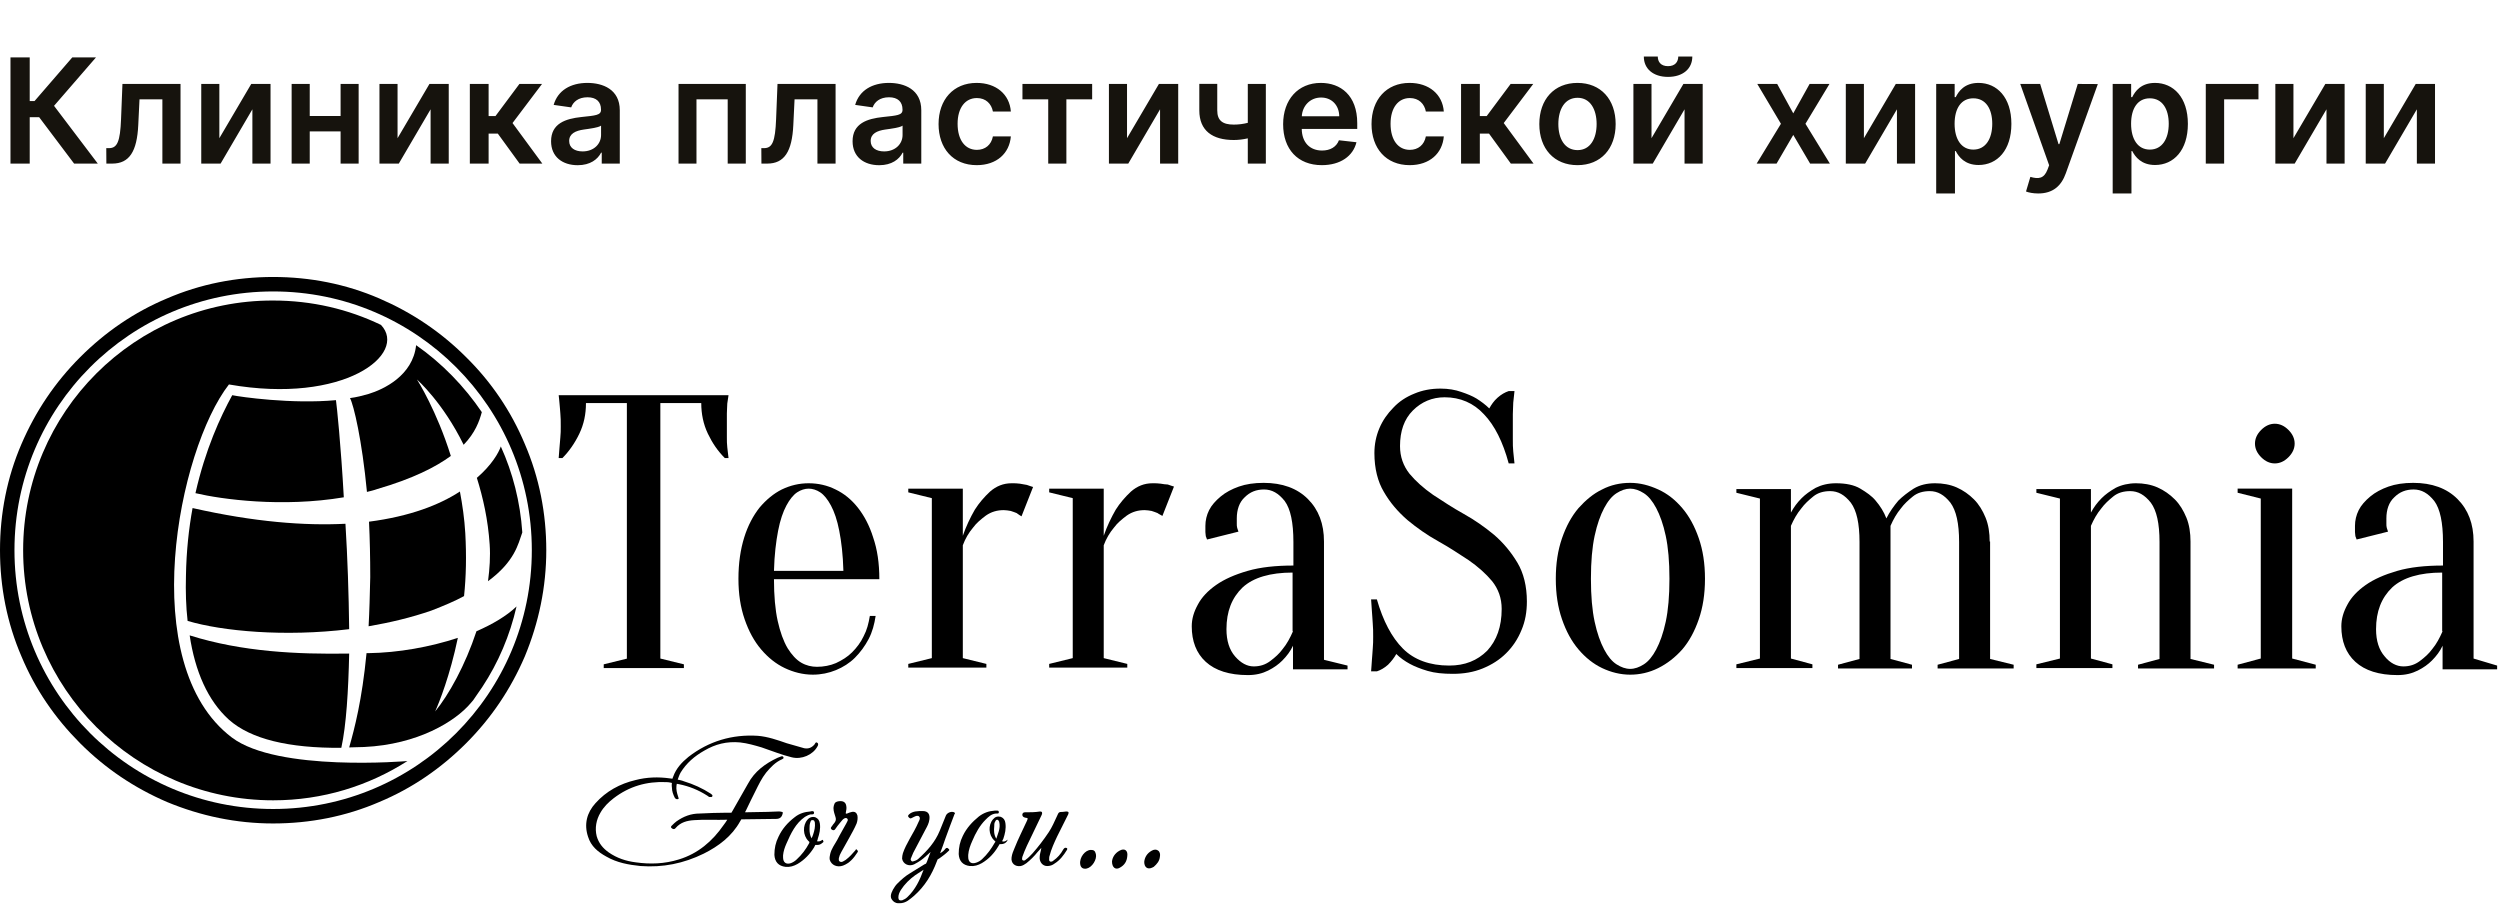
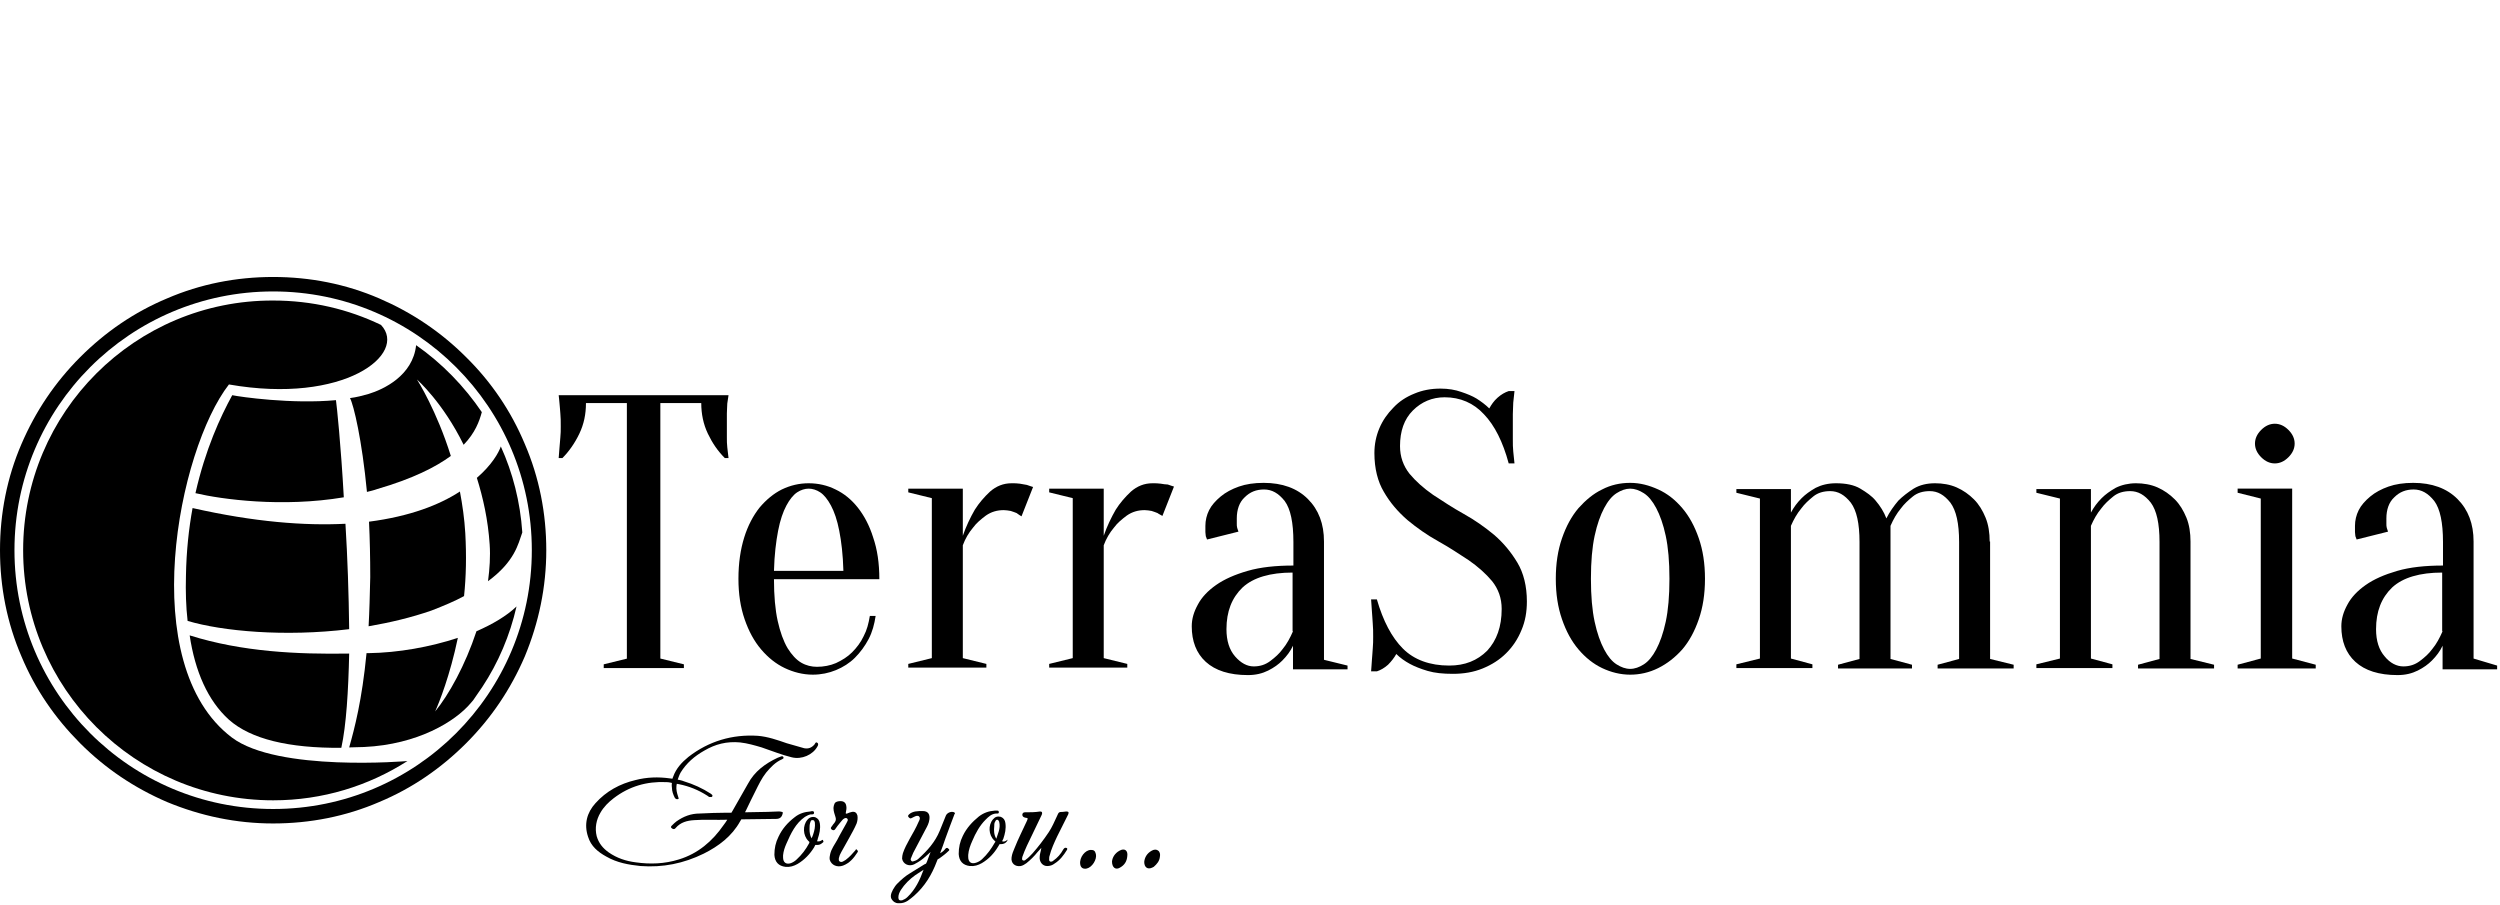
<svg xmlns="http://www.w3.org/2000/svg" width="489" height="177" viewBox="0 0 489 177" fill="none">
  <path d="M91.173 69.862C86.242 64.93 80.585 61.13 74.199 58.38C67.652 55.55 60.62 54.176 53.427 54.176C46.233 54.176 39.201 55.55 32.654 58.38C26.269 61.049 20.611 64.93 15.68 69.862C10.75 74.795 6.951 80.455 4.203 86.842C1.374 93.392 0 100.427 0 107.623C0 114.819 1.374 121.854 4.203 128.404C6.87 134.791 10.75 140.451 15.68 145.384C20.611 150.316 26.269 154.116 32.654 156.866C39.282 159.615 46.233 161.07 53.427 161.07C60.62 161.07 67.652 159.696 74.199 156.866C80.585 154.197 86.242 150.316 91.173 145.384C96.103 140.451 99.902 134.791 102.65 128.404C105.398 121.773 106.853 114.819 106.853 107.623C106.853 100.427 105.479 93.392 102.65 86.842C99.983 80.455 96.103 74.714 91.173 69.862ZM53.427 158.24C25.46 158.24 2.829 135.6 2.829 107.623C2.829 79.646 25.46 57.006 53.427 57.006C81.393 57.006 104.024 79.646 104.024 107.623C104.024 135.6 81.393 158.24 53.427 158.24Z" fill="black" />
  <path d="M45.345 144.251C26.431 129.94 34.837 87.974 44.779 75.199C67.33 79.161 79.858 69.215 74.523 63.555C68.138 60.482 61.025 58.784 53.428 58.784C26.431 58.703 4.527 80.616 4.527 107.623C4.527 134.629 26.431 156.542 53.428 156.542C63.127 156.542 72.099 153.712 79.696 148.86C79.696 148.86 54.317 151.043 45.345 144.251Z" fill="black" />
  <path d="M65.713 78.27C57.064 79.079 46.961 77.623 45.425 77.3C43.081 81.585 40.171 87.892 38.231 96.463C43.404 97.676 55.205 99.293 67.248 97.272C66.683 87.084 65.874 79.321 65.713 78.27Z" fill="black" />
  <path d="M67.571 102.448C59.65 102.852 49.789 102.124 37.665 99.375C36.938 103.337 36.453 107.784 36.372 112.636C36.291 115.708 36.372 118.619 36.695 121.449C43.485 123.471 55.69 124.603 68.299 123.066C68.218 116.193 67.975 108.997 67.571 102.448Z" fill="black" />
  <path d="M44.778 140.774C49.062 144.575 56.498 146.354 66.763 146.273C67.733 141.826 68.137 135.195 68.299 127.837C58.195 127.999 47.365 127.514 37.1 124.279C38.15 131.314 40.656 137.055 44.778 140.774Z" fill="black" />
  <path d="M81.393 67.515C80.747 73.498 75.008 76.166 72.098 77.056C70.967 77.379 69.754 77.703 68.461 77.865C69.188 79.239 70.805 86.031 71.775 96.219C72.421 96.058 73.149 95.896 73.796 95.653C80.747 93.632 85.192 91.368 88.183 89.185C85.435 80.371 81.717 74.468 81.555 74.226C81.717 74.388 86.647 78.754 90.688 87.001C92.951 84.657 93.76 82.392 94.245 80.614C90.85 75.6 86.485 71.072 81.393 67.515Z" fill="black" />
  <path d="M72.098 122.499C76.301 121.772 80.423 120.801 84.383 119.427C86.889 118.456 88.99 117.567 90.769 116.597C91.173 112.796 91.254 108.673 91.011 104.306C90.85 101.476 90.445 98.727 89.96 96.14C86 98.727 80.261 100.991 72.178 102.042C72.34 105.438 72.421 109.077 72.421 112.877C72.34 116.354 72.259 119.588 72.098 122.499Z" fill="black" />
  <path d="M95.778 106.489C95.94 108.833 95.778 111.259 95.455 113.685C100.709 109.804 101.355 106.408 102.163 104.144C101.759 98.16 100.304 92.5 97.96 87.325C97.556 88.538 96.182 90.964 93.272 93.47C94.485 97.352 95.455 101.637 95.778 106.489Z" fill="black" />
  <path d="M85.111 139.16C85.919 137.381 88.021 132.125 89.556 124.767C84.141 126.546 77.917 127.678 72.017 127.759C71.936 127.759 71.774 127.759 71.694 127.759C70.805 136.977 69.35 142.475 68.299 146.195C69.269 146.195 70.239 146.114 71.209 146.114C81.716 145.629 89.071 141.101 92.062 137.543C92.224 137.381 92.385 137.139 92.547 136.977C93.113 136.087 93.759 135.279 94.325 134.389C97.477 129.619 99.74 124.282 101.034 118.622C99.094 120.482 96.346 122.099 93.194 123.474C91.011 130.104 87.778 135.926 85.111 139.16Z" fill="black" />
  <path d="M153.089 159.126C153.17 158.965 153.089 158.803 152.927 158.803C152.685 158.722 152.442 158.722 152.28 158.722C151.553 158.722 150.826 158.803 150.179 158.803C148.724 158.803 147.269 158.884 145.734 158.884C145.734 158.884 145.814 158.641 145.895 158.56C146.542 157.267 147.108 155.973 147.754 154.76C148.401 153.466 148.967 152.253 149.856 151.121C150.745 150.07 151.634 149.1 152.927 148.534C153.089 148.453 153.331 148.372 153.25 148.13C153.17 147.887 152.927 147.887 152.765 147.968C152.523 148.049 152.361 148.13 152.119 148.211C149.694 149.343 147.593 150.879 146.299 153.305C145.329 155.084 144.279 156.782 143.309 158.56C143.228 158.722 143.066 158.965 143.066 158.965C143.066 158.965 142.42 158.965 142.177 158.965C140.318 158.965 138.702 159.046 136.843 159.126C135.145 159.126 133.69 159.692 132.316 160.663C131.993 160.905 131.75 161.148 131.508 161.39C131.346 161.552 131.104 161.714 131.346 161.956C131.589 162.199 131.912 162.28 132.155 161.956C133.125 160.824 134.418 160.501 135.792 160.42C137.893 160.258 140.076 160.42 142.258 160.339C142.015 160.744 141.773 161.067 141.531 161.39C139.348 164.544 136.519 166.97 132.801 168.102C129.972 168.991 127.143 169.072 124.314 168.668C122.455 168.425 120.677 167.859 119.061 166.727C117.929 165.919 117.121 164.948 116.717 163.574C116.312 161.956 116.636 160.339 117.444 158.965C118.091 157.833 118.98 156.943 120.031 156.135C123.102 153.79 126.497 152.82 130.296 152.981C130.861 152.981 131.427 153.143 131.427 153.143C131.427 153.143 131.346 153.628 131.427 154.032C131.427 154.76 131.67 155.407 131.993 156.054C132.155 156.296 132.397 156.377 132.64 156.296C132.882 156.216 132.64 155.973 132.64 155.811C132.397 155.084 132.235 154.437 132.316 153.709C132.316 153.547 132.397 153.305 132.397 153.305C132.397 153.305 132.64 153.386 132.801 153.386C134.822 153.79 136.6 154.518 138.378 155.65C138.54 155.73 138.621 155.892 138.782 155.892C139.025 155.892 139.267 155.973 139.348 155.73C139.429 155.488 139.187 155.407 139.025 155.245C137.408 154.194 135.63 153.386 133.771 152.82C133.448 152.658 132.559 152.496 132.559 152.496C132.559 152.496 132.882 151.526 133.124 151.121C134.256 149.262 135.873 147.887 137.732 146.836C139.914 145.542 142.177 144.976 144.764 145.219C146.218 145.381 147.593 145.785 148.967 146.189C150.906 146.836 152.846 147.645 154.867 148.13C156.807 148.615 158.989 147.645 159.878 146.027C160.04 145.785 160.121 145.461 159.878 145.3C159.555 145.057 159.474 145.381 159.312 145.623C158.747 146.27 158.1 146.513 157.292 146.351C156.16 146.027 155.029 145.704 153.897 145.381C152.038 144.734 150.179 144.087 148.239 143.925C143.228 143.602 138.621 144.976 134.66 148.049C133.367 149.1 132.235 150.313 131.67 151.93C131.589 152.092 131.508 152.334 131.508 152.334C131.508 152.334 131.265 152.253 131.023 152.253C128.76 151.93 126.497 152.011 124.314 152.577C121.243 153.305 118.576 154.76 116.474 157.105C114.777 158.965 114.211 161.229 115.019 163.654C115.585 165.514 116.959 166.646 118.576 167.536C120.677 168.749 122.94 169.153 125.284 169.395C129.649 169.719 133.69 168.91 137.651 166.97C140.561 165.514 143.147 163.574 144.764 160.663C144.844 160.501 145.006 160.258 145.006 160.258C145.006 160.258 145.249 160.258 145.491 160.258C147.593 160.258 149.694 160.178 151.796 160.178C152.523 160.178 152.927 159.854 153.089 159.126Z" fill="black" />
  <path d="M208.534 158.725C208.292 158.725 208.13 158.805 207.888 158.805C207.08 158.805 207.08 158.886 206.756 159.614C206.271 160.665 205.786 161.797 205.14 162.768C204.17 164.223 203.119 165.598 201.987 166.891C201.583 167.296 201.179 167.781 200.694 168.104C200.533 168.266 200.29 168.428 200.048 168.266C199.805 168.104 199.967 167.862 199.967 167.619C200.209 166.891 200.533 166.164 200.856 165.436C201.826 163.414 202.796 161.393 203.766 159.371C203.927 158.967 203.847 158.725 203.442 158.725C202.472 158.886 201.503 158.886 200.452 158.886C200.128 158.886 199.967 159.129 199.967 159.371C199.967 159.695 200.209 159.857 200.533 159.937C201.098 160.018 201.098 160.018 200.856 160.584C200.048 162.363 199.159 164.061 198.431 165.921C198.189 166.487 197.946 167.053 197.865 167.7C197.704 168.832 198.512 169.56 199.644 169.398C200.048 169.317 200.452 169.074 200.775 168.832C201.583 168.185 202.311 167.457 202.957 166.649C203.2 166.406 203.442 166.083 203.685 165.84C203.604 166.487 203.362 167.053 203.362 167.619C203.281 168.589 203.927 169.398 204.816 169.398C205.382 169.398 205.867 169.236 206.271 168.913C207.322 168.266 208.05 167.296 208.696 166.244C208.858 166.002 208.696 165.84 208.534 165.84C208.292 165.759 208.13 165.921 207.969 166.164C207.484 167.053 206.837 167.781 206.029 168.347C205.867 168.508 205.625 168.589 205.382 168.508C205.14 168.347 205.221 168.104 205.221 167.862C205.221 167.7 205.221 167.538 205.301 167.376C205.625 166.083 206.191 164.87 206.756 163.657C207.484 162.202 208.211 160.746 208.939 159.291C209.1 158.886 209.019 158.725 208.534 158.725Z" fill="black" />
  <path d="M167.313 166.321C166.748 166.968 166.182 167.615 165.535 168.1C165.373 168.262 165.131 168.343 164.888 168.505C164.727 168.585 164.484 168.666 164.242 168.505C163.999 168.343 164.08 168.1 164.08 167.858C164.161 167.453 164.323 167.049 164.565 166.645C165.05 165.755 165.616 164.785 166.101 163.896C166.586 163.006 167.152 162.036 167.556 161.066C167.717 160.58 167.798 160.095 167.717 159.529C167.556 158.963 167.232 158.721 166.667 158.802C166.343 158.882 166.02 158.963 165.697 159.125C165.454 159.206 165.373 159.125 165.454 158.882C165.535 158.478 165.616 158.074 165.535 157.67C165.454 157.023 165.05 156.699 164.404 156.699C163.999 156.699 163.676 156.78 163.434 156.942C163.11 157.184 163.029 157.912 163.029 158.074C163.029 158.721 163.272 159.287 163.434 159.853C163.595 160.338 163.434 160.661 163.191 160.985C163.029 161.146 162.868 161.389 162.706 161.632C162.545 161.793 162.383 162.036 162.706 162.278C162.949 162.44 163.191 162.44 163.353 162.198C163.676 161.712 163.999 161.308 164.404 160.823C164.646 160.58 164.808 160.257 165.131 160.095C165.293 160.014 165.535 159.934 165.697 160.095C165.858 160.257 165.858 160.419 165.778 160.58C165.697 160.742 165.616 160.904 165.535 161.066C164.969 162.117 164.323 163.168 163.757 164.3C163.272 165.189 162.625 165.998 162.383 167.049C162.302 167.453 162.221 167.777 162.302 168.181C162.625 169.232 163.757 169.717 164.888 169.313C166.182 168.828 166.99 167.858 167.717 166.726C167.879 166.564 167.798 166.402 167.637 166.24C167.475 165.998 167.394 166.16 167.313 166.321Z" fill="black" />
  <path d="M225.266 166.402C224.377 166.887 223.892 167.696 223.812 168.585C223.812 169.636 224.458 170.121 225.347 169.717C225.428 169.636 225.59 169.636 225.671 169.555C226.317 168.989 226.802 168.423 226.883 167.534C226.964 167.13 226.883 166.644 226.56 166.402C226.155 166.078 225.671 166.159 225.266 166.402Z" fill="black" />
  <path d="M213.385 166.244C212.253 166.244 211.121 167.7 211.283 168.993C211.364 169.721 211.849 170.044 212.576 169.883C213.627 169.64 214.597 168.104 214.355 167.053C214.193 166.406 213.95 166.244 213.385 166.244Z" fill="black" />
  <path d="M218.963 166.403C218.074 166.888 217.589 167.697 217.508 168.505C217.508 169.718 218.235 170.203 219.044 169.718C219.933 169.233 220.418 168.505 220.498 167.454C220.66 166.322 219.933 165.837 218.963 166.403Z" fill="black" />
  <path d="M186.632 158.883C186.066 158.641 185.258 158.964 185.015 159.53C184.611 160.5 184.207 161.552 183.803 162.522C182.914 164.705 181.378 166.403 179.681 167.939C179.438 168.182 179.115 168.344 178.792 168.424C178.549 168.505 178.387 168.586 178.226 168.344C178.064 168.182 178.145 167.939 178.226 167.778C178.387 167.454 178.468 167.131 178.63 166.807C179.438 165.271 180.246 163.735 181.055 162.198C181.378 161.632 181.701 160.986 181.782 160.339C181.944 159.287 181.54 158.641 180.489 158.641C180.004 158.641 179.519 158.641 179.034 158.721C178.63 158.802 178.145 158.964 177.822 159.287C177.66 159.449 177.498 159.611 177.741 159.853C177.903 160.015 178.064 160.177 178.307 160.015C178.468 159.934 178.63 159.854 178.792 159.773C179.115 159.611 179.519 159.449 179.762 159.692C180.085 160.015 179.842 160.42 179.681 160.743C179.196 161.875 178.549 163.007 177.903 164.139C177.418 165.028 176.933 165.918 176.609 166.888C176.528 167.212 176.448 167.535 176.448 167.939C176.609 168.99 177.741 169.556 178.792 169.071C179.842 168.505 180.327 168.182 181.216 167.373C181.297 167.292 181.863 166.807 182.025 166.646C181.782 167.292 181.54 167.939 181.297 168.586C181.216 168.748 181.136 168.91 181.136 168.91C181.136 168.91 180.893 169.071 180.812 169.071C179.923 169.637 178.953 170.203 178.064 170.769C177.094 171.335 176.286 172.063 175.478 172.872C175.154 173.195 174.912 173.599 174.669 174.004C174.184 174.893 174.104 175.54 174.508 176.025C174.669 176.268 175.074 176.672 175.72 176.672C175.801 176.672 175.882 176.672 175.882 176.672C175.882 176.672 175.882 176.672 175.963 176.672C177.256 176.672 177.983 175.863 178.792 175.217C180.893 173.357 182.267 171.093 183.237 168.505C183.318 168.344 183.399 168.101 183.399 168.101C183.399 168.101 183.641 167.939 183.803 167.858C184.369 167.454 185.015 166.969 185.5 166.484C185.743 166.322 185.743 166.16 185.5 165.999C185.339 165.837 185.177 165.756 184.934 165.999C184.692 166.322 184.369 166.646 183.884 166.888C184.288 165.837 184.611 164.948 184.934 163.977C185.5 162.36 186.147 160.743 186.713 159.207C186.793 159.207 186.874 159.045 186.632 158.883ZM177.498 175.459C177.175 175.783 176.852 175.944 176.448 176.106C175.963 176.187 175.72 176.025 175.72 175.54C175.72 174.974 175.963 174.489 176.205 174.085C176.933 172.953 177.903 171.982 179.034 171.174C179.519 170.85 180.004 170.527 180.651 170.122C179.923 172.144 179.034 174.004 177.498 175.459Z" fill="black" />
  <path d="M160.685 164.383C160.443 164.545 160.2 164.626 159.796 164.545C159.877 164.383 159.958 164.222 159.958 164.06C160.281 163.09 160.523 162.119 160.362 161.068C160.281 160.502 160.038 160.098 159.473 159.855C158.907 159.694 158.341 159.855 157.937 160.34C156.967 161.472 157.048 163.413 158.099 164.464C158.179 164.545 158.341 164.707 158.341 164.707C158.341 164.707 158.26 164.868 158.26 164.949C157.614 166.162 156.805 167.213 155.835 168.103C155.512 168.426 155.108 168.669 154.704 168.831C153.734 169.154 153.168 168.669 153.168 167.698C153.168 167.537 153.168 167.456 153.168 167.294C153.249 166.486 153.491 165.758 153.815 165.03C154.704 163.009 155.593 161.068 157.452 159.774C157.856 159.532 158.179 159.37 158.583 159.289C158.826 159.289 159.23 159.37 159.23 158.966C159.23 158.562 158.745 158.642 158.503 158.723C157.371 158.804 156.32 159.128 155.431 159.855C154.057 160.906 153.006 162.119 152.279 163.656C151.713 164.788 151.471 165.92 151.471 167.213C151.552 168.588 152.279 169.397 153.653 169.558C154.542 169.639 155.27 169.397 155.997 168.992C157.371 168.184 158.422 167.052 159.23 165.758C159.311 165.596 159.392 165.434 159.473 165.273C159.634 165.273 159.715 165.273 159.877 165.273C160.281 165.273 160.604 165.111 160.847 164.868C161.008 164.788 161.17 164.626 161.008 164.464C161.008 164.141 160.847 164.302 160.685 164.383ZM159.068 163.17C158.988 163.413 158.907 163.656 158.745 163.979C158.422 163.413 158.341 162.766 158.341 162.2C158.341 161.715 158.341 161.23 158.503 160.826C158.583 160.583 158.664 160.34 158.988 160.421C159.311 160.421 159.311 160.664 159.392 160.906C159.473 161.715 159.311 162.443 159.068 163.17Z" fill="black" />
  <path d="M196.897 164.382C196.655 164.543 196.332 164.705 196.008 164.543C196.089 164.382 196.17 164.22 196.251 164.058C196.574 163.088 196.817 162.118 196.655 160.986C196.574 160.42 196.332 160.015 195.766 159.773C195.119 159.611 194.634 159.773 194.23 160.258C193.26 161.39 193.341 163.33 194.473 164.382C194.553 164.462 194.715 164.624 194.715 164.624C194.715 164.624 194.634 164.786 194.553 164.867C193.907 165.999 193.099 167.131 192.129 168.02C191.805 168.344 191.401 168.586 190.916 168.748C189.946 169.071 189.381 168.586 189.381 167.616C189.381 167.454 189.381 167.373 189.381 167.212C189.461 166.241 189.785 165.352 190.189 164.462C190.835 162.926 191.644 161.471 192.775 160.339C193.341 159.773 193.907 159.207 194.796 159.126C195.038 159.126 195.443 159.207 195.362 158.802C195.362 158.479 194.958 158.56 194.715 158.56C194.634 158.56 194.634 158.56 194.553 158.56C193.422 158.641 192.452 158.964 191.482 159.692C190.189 160.743 189.057 161.956 188.33 163.492C187.764 164.624 187.521 165.756 187.521 167.05C187.602 168.424 188.33 169.233 189.704 169.395C190.593 169.476 191.32 169.233 192.048 168.829C193.422 168.02 194.473 166.888 195.281 165.514C195.362 165.352 195.523 165.109 195.523 165.109C195.523 165.109 195.685 165.109 195.847 165.109C196.251 165.109 196.655 164.948 196.897 164.624C196.978 164.543 197.14 164.382 196.978 164.22C197.14 164.139 196.978 164.301 196.897 164.382ZM195.362 162.603C195.2 163.088 195.038 163.573 194.877 164.058C194.392 163.25 194.392 162.441 194.473 161.632C194.473 161.309 194.473 160.986 194.634 160.743C194.715 160.581 194.796 160.339 195.038 160.339C195.281 160.339 195.362 160.581 195.443 160.743C195.604 161.39 195.523 162.037 195.362 162.603Z" fill="black" />
  <path d="M122.697 128.81L118.089 129.942V130.67H133.77V129.942L129.163 128.81V78.84H137.165C137.165 80.942 137.569 82.964 138.458 84.823C139.347 86.683 140.398 88.219 141.772 89.594H142.499C142.418 88.947 142.338 88.22 142.257 87.492C142.176 86.845 142.176 86.198 142.176 85.551C142.176 84.823 142.176 84.177 142.176 83.449C142.176 82.479 142.176 81.589 142.176 80.862C142.176 80.134 142.257 79.487 142.257 78.921C142.338 78.274 142.418 77.789 142.499 77.304H109.279C109.36 77.789 109.36 78.274 109.441 78.921C109.522 79.487 109.522 80.134 109.603 80.862C109.683 81.589 109.683 82.479 109.683 83.449C109.683 84.177 109.683 84.823 109.603 85.551C109.522 86.198 109.522 86.926 109.441 87.492C109.36 88.22 109.36 88.866 109.279 89.594H110.007C111.3 88.3 112.432 86.683 113.321 84.823C114.21 82.964 114.614 81.023 114.614 78.84H122.616V128.81H122.697Z" fill="black" />
  <path d="M170.787 105.119C170.06 102.774 169.009 100.833 167.797 99.297C166.584 97.761 165.129 96.548 163.432 95.739C161.815 94.931 160.037 94.526 158.178 94.526C156.319 94.526 154.622 94.931 152.924 95.739C151.308 96.548 149.853 97.761 148.56 99.297C147.347 100.833 146.297 102.774 145.569 105.119C144.842 107.464 144.438 110.132 144.438 113.205C144.438 116.196 144.842 118.784 145.65 121.129C146.458 123.474 147.509 125.414 148.883 127.031C150.257 128.648 151.793 129.861 153.49 130.67C155.187 131.479 157.047 131.964 158.986 131.964C160.603 131.964 162.139 131.64 163.513 131.074C164.887 130.508 166.18 129.7 167.231 128.648C168.281 127.597 169.171 126.384 169.898 125.01C170.625 123.635 171.03 122.099 171.272 120.482H170.14C169.898 121.937 169.575 123.231 168.928 124.444C168.362 125.657 167.554 126.708 166.665 127.597C165.776 128.487 164.725 129.134 163.513 129.7C162.381 130.185 161.088 130.427 159.795 130.427C158.744 130.427 157.693 130.185 156.723 129.619C155.753 129.053 154.864 128.082 154.056 126.789C153.248 125.414 152.601 123.635 152.116 121.452C151.631 119.269 151.389 116.52 151.389 113.285H172C172 110.132 171.595 107.464 170.787 105.119ZM151.389 111.668C151.469 108.515 151.793 105.927 152.197 103.825C152.601 101.723 153.167 100.106 153.813 98.893C154.46 97.68 155.187 96.79 155.915 96.305C156.642 95.82 157.451 95.578 158.178 95.578C158.906 95.578 159.714 95.82 160.441 96.305C161.169 96.79 161.896 97.68 162.543 98.893C163.189 100.106 163.755 101.723 164.159 103.825C164.563 105.846 164.887 108.515 164.968 111.668H151.389Z" fill="black" />
  <path d="M199.806 100.995L202.069 95.254C201.746 95.173 201.341 95.011 200.857 94.85C200.452 94.769 199.967 94.688 199.482 94.607C198.997 94.526 198.432 94.526 197.866 94.526C196.249 94.526 194.875 95.092 193.663 96.144C192.531 97.195 191.481 98.408 190.672 99.701C189.783 101.238 188.975 102.936 188.328 104.795V95.578H177.659V96.305L182.266 97.437V128.729L177.659 129.861V130.589H192.935V129.861L188.328 128.729V106.655C188.813 105.361 189.46 104.229 190.349 103.178C190.996 102.289 191.885 101.561 192.855 100.833C193.905 100.106 195.037 99.782 196.33 99.782C196.815 99.782 197.219 99.863 197.704 99.944C198.108 100.106 198.513 100.186 198.836 100.348C199.24 100.672 199.563 100.833 199.806 100.995Z" fill="black" />
  <path d="M227.044 94.607C226.559 94.526 225.993 94.526 225.427 94.526C223.811 94.526 222.437 95.092 221.224 96.144C220.093 97.195 219.042 98.408 218.234 99.701C217.345 101.238 216.536 102.936 215.89 104.795V95.578H205.221V96.305L209.828 97.437V128.729L205.221 129.861V130.589H220.497V129.861L215.89 128.729V106.655C216.375 105.361 217.021 104.229 217.911 103.178C218.557 102.289 219.446 101.561 220.416 100.833C221.467 100.106 222.599 99.782 223.892 99.782C224.377 99.782 224.781 99.863 225.266 99.944C225.67 100.106 226.074 100.186 226.397 100.348C226.721 100.591 227.125 100.752 227.367 100.914L229.63 95.173C229.307 95.092 228.903 94.931 228.418 94.769C228.014 94.769 227.529 94.688 227.044 94.607Z" fill="black" />
  <path d="M258.971 105.93C258.971 102.453 257.92 99.704 255.819 97.602C253.717 95.499 250.808 94.448 247.17 94.448C245.311 94.448 243.695 94.691 242.321 95.176C240.947 95.661 239.734 96.308 238.764 97.117C237.794 97.925 236.986 98.815 236.501 99.785C236.016 100.755 235.774 101.806 235.774 102.857C235.774 103.343 235.774 103.747 235.774 104.07C235.774 104.394 235.855 104.636 235.855 104.879C235.935 105.122 236.016 105.364 236.097 105.526L242.24 103.989C242.159 103.747 242.078 103.504 241.997 103.262C241.917 103.019 241.917 102.696 241.917 102.453C241.917 102.13 241.917 101.806 241.917 101.402C241.917 99.704 242.402 98.249 243.452 97.278C244.503 96.227 245.715 95.742 247.251 95.742C248.787 95.742 250.08 96.47 251.293 98.006C252.424 99.542 252.99 102.211 252.99 106.011V110.62C249.514 110.62 246.524 110.943 244.018 111.671C241.512 112.399 239.492 113.288 237.875 114.42C236.259 115.552 235.046 116.846 234.319 118.221C233.511 119.676 233.106 121.051 233.106 122.506C233.106 125.417 233.996 127.762 235.855 129.46C237.714 131.158 240.462 132.047 244.099 132.047C245.635 132.047 246.928 131.724 248.059 131.158C249.191 130.592 250.08 129.945 250.808 129.217C251.697 128.328 252.424 127.357 252.909 126.306V130.915H263.578V130.188L258.971 129.056V105.93ZM252.909 123.476C252.343 124.77 251.697 125.983 250.888 126.953C250.242 127.843 249.433 128.57 248.464 129.298C247.494 130.026 246.443 130.349 245.23 130.349C243.937 130.349 242.725 129.702 241.593 128.409C240.462 127.115 239.896 125.336 239.896 123.072C239.896 119.595 240.947 116.927 243.048 114.905C245.15 112.965 248.464 111.994 252.828 111.994V123.476H252.909Z" fill="black" />
  <path d="M292.273 104.634C290.414 103.097 288.474 101.723 286.292 100.51C284.109 99.297 282.17 98.003 280.311 96.79C278.452 95.497 276.916 94.122 275.703 92.666C274.491 91.13 273.844 89.351 273.844 87.249C273.844 84.338 274.653 81.993 276.35 80.295C278.047 78.597 280.149 77.708 282.574 77.708C285.645 77.708 288.232 78.84 290.252 81.023C292.354 83.206 293.97 86.441 295.102 90.645H296.233C296.153 89.917 296.072 89.109 295.991 88.3C295.91 87.573 295.91 86.845 295.91 85.955C295.91 85.066 295.91 84.257 295.91 83.368C295.91 82.64 295.91 81.832 295.91 81.023C295.91 80.214 295.991 79.487 295.991 78.759C296.072 78.031 296.153 77.223 296.233 76.495H295.102C294.374 76.737 293.647 77.142 292.92 77.789C292.192 78.436 291.707 79.163 291.303 79.891C290.576 79.163 289.687 78.516 288.797 77.95C287.989 77.465 287.019 77.061 285.807 76.657C284.675 76.252 283.301 76.01 281.765 76.01C279.906 76.01 278.209 76.333 276.673 76.98C275.057 77.627 273.683 78.516 272.551 79.729C271.42 80.861 270.45 82.236 269.803 83.772C269.156 85.308 268.833 86.926 268.833 88.624C268.833 91.615 269.48 94.203 270.692 96.224C271.905 98.327 273.44 100.105 275.299 101.723C277.158 103.259 279.098 104.634 281.281 105.846C283.463 107.059 285.403 108.353 287.262 109.566C289.121 110.86 290.656 112.234 291.869 113.69C293.081 115.226 293.728 117.005 293.728 119.107C293.728 122.584 292.758 125.252 290.899 127.274C288.959 129.214 286.534 130.185 283.463 130.185C279.664 130.185 276.593 129.053 274.41 126.869C272.228 124.686 270.531 121.452 269.318 117.247H268.187C268.267 117.975 268.267 118.784 268.348 119.592C268.429 120.32 268.429 121.048 268.51 121.937C268.591 122.746 268.591 123.635 268.591 124.525C268.591 125.252 268.591 126.061 268.51 126.869C268.429 127.678 268.429 128.406 268.348 129.053C268.267 129.861 268.267 130.67 268.187 131.317H269.318C270.046 131.074 270.773 130.67 271.5 130.023C272.147 129.376 272.713 128.648 273.117 127.921C273.844 128.648 274.734 129.295 275.784 129.861C276.673 130.346 277.886 130.832 279.26 131.236C280.634 131.64 282.25 131.802 284.19 131.802C286.292 131.802 288.232 131.478 290.01 130.751C291.788 130.023 293.324 129.053 294.617 127.759C295.91 126.465 296.88 125.01 297.608 123.231C298.335 121.533 298.658 119.673 298.658 117.652C298.658 114.66 298.012 112.072 296.799 110.051C295.587 108.03 294.132 106.251 292.273 104.634Z" fill="black" />
  <path d="M329.048 99.381C327.674 97.763 326.139 96.551 324.36 95.742C322.582 94.933 320.804 94.448 318.864 94.448C316.924 94.448 315.065 94.853 313.368 95.742C311.671 96.551 310.135 97.844 308.761 99.381C307.387 100.998 306.336 102.938 305.528 105.283C304.72 107.628 304.315 110.216 304.315 113.207C304.315 116.199 304.72 118.787 305.528 121.131C306.336 123.476 307.387 125.417 308.761 127.034C310.135 128.651 311.671 129.864 313.368 130.673C315.065 131.481 316.924 131.966 318.864 131.966C320.723 131.966 322.582 131.562 324.36 130.673C326.139 129.783 327.674 128.57 329.048 127.034C330.423 125.417 331.473 123.476 332.282 121.131C333.09 118.787 333.494 116.199 333.494 113.207C333.494 110.216 333.09 107.628 332.282 105.283C331.473 102.938 330.423 100.998 329.048 99.381ZM325.815 121.617C325.33 123.881 324.684 125.659 323.956 127.034C323.229 128.409 322.421 129.379 321.532 129.945C320.642 130.511 319.753 130.834 318.864 130.834C317.975 130.834 317.086 130.511 316.197 129.945C315.308 129.379 314.5 128.409 313.772 127.034C313.045 125.659 312.398 123.881 311.913 121.617C311.428 119.353 311.186 116.603 311.186 113.207C311.186 109.811 311.428 107.062 311.913 104.798C312.398 102.534 313.045 100.755 313.772 99.381C314.5 98.006 315.308 97.036 316.197 96.47C317.086 95.904 317.975 95.58 318.864 95.58C319.753 95.58 320.642 95.904 321.532 96.47C322.421 97.036 323.229 98.006 323.956 99.381C324.684 100.755 325.33 102.534 325.815 104.798C326.3 107.062 326.543 109.811 326.543 113.207C326.543 116.603 326.3 119.353 325.815 121.617Z" fill="black" />
  <path d="M389.182 105.927C389.182 104.229 388.939 102.612 388.373 101.238C387.808 99.863 387.08 98.65 386.11 97.68C385.14 96.71 384.009 95.901 382.716 95.335C381.422 94.769 379.967 94.526 378.513 94.526C376.896 94.526 375.522 94.85 374.31 95.578C373.178 96.305 372.127 97.114 371.319 97.922C370.43 98.974 369.622 100.106 368.975 101.399C368.49 100.106 367.763 98.974 366.873 97.922C366.146 97.033 365.095 96.305 363.883 95.578C362.67 94.85 361.054 94.526 359.114 94.526C357.578 94.526 356.285 94.85 355.154 95.416C354.022 96.063 353.133 96.71 352.405 97.437C351.516 98.327 350.87 99.216 350.304 100.267V95.658H339.635V96.386L344.242 97.518V128.81L339.635 129.942V130.67H354.507V129.942L350.304 128.81V102.855C350.87 101.561 351.516 100.429 352.325 99.459C352.971 98.569 353.779 97.841 354.669 97.114C355.558 96.386 356.689 96.063 357.982 96.063C359.518 96.063 360.811 96.79 362.024 98.327C363.155 99.863 363.721 102.37 363.721 106.008V128.891L359.518 130.023V130.751H373.986V130.023L369.783 128.891V102.855C370.349 101.561 370.996 100.429 371.804 99.459C372.451 98.569 373.259 97.841 374.148 97.114C375.037 96.386 376.169 96.063 377.462 96.063C378.998 96.063 380.291 96.79 381.503 98.327C382.635 99.863 383.201 102.37 383.201 106.008V128.891L378.997 130.023V130.751H393.87V130.023L389.263 128.891V105.927H389.182Z" fill="black" />
  <path d="M428.464 105.927C428.464 104.229 428.221 102.612 427.656 101.238C427.09 99.863 426.362 98.65 425.392 97.68C424.423 96.71 423.291 95.901 421.998 95.335C420.704 94.769 419.25 94.526 417.795 94.526C416.34 94.526 414.966 94.85 413.834 95.416C412.703 96.063 411.814 96.71 411.086 97.437C410.197 98.327 409.55 99.216 408.985 100.267V95.658H398.315V96.386L402.923 97.518V128.81L398.315 129.942V130.67H413.188V129.942L408.985 128.81V102.855C409.55 101.561 410.197 100.429 411.005 99.459C411.652 98.569 412.46 97.841 413.349 97.114C414.238 96.386 415.37 96.063 416.663 96.063C418.199 96.063 419.492 96.79 420.705 98.327C421.836 99.863 422.402 102.37 422.402 106.008V128.891L418.199 130.023V130.751H433.071V130.023L428.464 128.891V105.927Z" fill="black" />
  <path d="M444.954 90.645C445.924 90.645 446.813 90.241 447.621 89.432C448.429 88.624 448.834 87.734 448.834 86.764C448.834 85.794 448.429 84.904 447.621 84.096C446.813 83.287 445.924 82.883 444.954 82.883C443.984 82.883 443.095 83.287 442.287 84.096C441.478 84.904 441.074 85.794 441.074 86.764C441.074 87.734 441.478 88.624 442.287 89.432C443.095 90.241 443.984 90.645 444.954 90.645Z" fill="black" />
  <path d="M448.349 95.574H437.68V96.383L442.206 97.515V128.807L437.68 130.02V130.747H452.956V130.02L448.349 128.807V95.574Z" fill="black" />
  <path d="M483.831 128.813V105.93C483.831 102.453 482.781 99.704 480.679 97.602C478.578 95.499 475.668 94.448 472.031 94.448C470.172 94.448 468.555 94.691 467.181 95.176C465.807 95.661 464.595 96.308 463.625 97.117C462.655 97.925 461.846 98.815 461.362 99.785C460.877 100.755 460.634 101.806 460.634 102.857C460.634 103.343 460.634 103.747 460.634 104.07C460.634 104.394 460.715 104.636 460.715 104.879C460.796 105.122 460.877 105.364 460.957 105.526L467.1 103.989C467.019 103.747 466.939 103.504 466.858 103.262C466.777 103.019 466.777 102.696 466.777 102.453C466.777 102.13 466.777 101.806 466.777 101.402C466.777 99.704 467.262 98.249 468.313 97.278C469.363 96.227 470.576 95.742 472.112 95.742C473.647 95.742 474.94 96.47 476.153 98.006C477.284 99.542 477.85 102.211 477.85 106.011V110.62C474.375 110.62 471.384 110.943 468.878 111.671C466.373 112.399 464.352 113.288 462.736 114.42C461.119 115.552 459.907 116.846 459.179 118.221C458.371 119.676 457.967 121.051 457.967 122.506C457.967 125.417 458.856 127.762 460.715 129.46C462.574 131.158 465.322 132.047 468.959 132.047C470.495 132.047 471.788 131.724 472.92 131.158C474.051 130.592 474.94 129.945 475.668 129.217C476.557 128.328 477.284 127.357 477.769 126.306V130.915H488.439V130.188L483.831 128.813ZM477.769 123.476C477.204 124.77 476.557 125.983 475.749 126.953C475.102 127.843 474.294 128.57 473.324 129.298C472.354 130.026 471.303 130.349 470.091 130.349C468.798 130.349 467.504 129.702 466.454 128.409C465.322 127.115 464.756 125.336 464.756 123.072C464.756 119.595 465.807 116.927 467.909 114.905C470.01 112.965 473.324 111.994 477.689 111.994V123.476H477.769Z" fill="black" />
-   <path d="M14.495 32H19.13L10.569 20.7L18.775 11.226H14.14L6.755 19.767H5.812V11.226H2.049V32H5.812V22.922H7.658L14.495 32ZM20.806 32H21.942C25.289 32 26.801 29.647 27.044 24.453L27.288 19.432H31.761V32H35.311V16.42H23.95L23.677 23.317C23.504 27.689 22.936 28.977 21.323 28.977H20.786L20.806 32ZM42.905 27.03V16.42H39.365V32H43.149L49.367 21.38V32H52.917V16.42H49.143L42.905 27.03ZM60.584 16.42H57.044V32H60.584V25.701H66.62V32H70.15V16.42H66.62V22.688H60.584V16.42ZM77.762 27.03V16.42H74.222V32H78.005L84.223 21.38V32H87.773V16.42H84L77.762 27.03ZM91.901 32H95.573V26.127H97.368L101.639 32H106.081L100.249 24.068L106.02 16.42H101.598L96.912 22.709H95.573V16.42H91.901V32ZM113.004 32.314C115.448 32.314 116.909 31.168 117.578 29.86H117.7V32H121.23V21.573C121.23 17.454 117.872 16.217 114.9 16.217C111.624 16.217 109.109 17.678 108.297 20.518L111.726 21.005C112.091 19.94 113.125 19.027 114.921 19.027C116.625 19.027 117.558 19.899 117.558 21.431V21.491C117.558 22.546 116.452 22.597 113.704 22.891C110.681 23.216 107.79 24.119 107.79 27.628C107.79 30.692 110.032 32.314 113.004 32.314ZM113.957 29.616C112.426 29.616 111.33 28.916 111.33 27.567C111.33 26.157 112.557 25.569 114.201 25.336C115.164 25.204 117.091 24.96 117.568 24.575V26.411C117.568 28.145 116.168 29.616 113.957 29.616ZM132.721 32H136.231V19.432H142.337V32H145.877V16.42H132.721V32ZM148.935 32H150.071C153.418 32 154.93 29.647 155.173 24.453L155.416 19.432H159.89V32H163.44V16.42H152.079L151.805 23.317C151.633 27.689 151.065 28.977 149.452 28.977H148.915L148.935 32ZM171.977 32.314C174.422 32.314 175.883 31.168 176.552 29.86H176.674V32H180.204V21.573C180.204 17.454 176.846 16.217 173.874 16.217C170.598 16.217 168.082 17.678 167.271 20.518L170.699 21.005C171.065 19.94 172.099 19.027 173.895 19.027C175.599 19.027 176.532 19.899 176.532 21.431V21.491C176.532 22.546 175.426 22.597 172.677 22.891C169.655 23.216 166.764 24.119 166.764 27.628C166.764 30.692 169.005 32.314 171.977 32.314ZM172.931 29.616C171.399 29.616 170.304 28.916 170.304 27.567C170.304 26.157 171.531 25.569 173.174 25.336C174.138 25.204 176.065 24.96 176.542 24.575V26.411C176.542 28.145 175.142 29.616 172.931 29.616ZM191.049 32.304C194.964 32.304 197.459 29.982 197.723 26.675H194.214C193.899 28.348 192.692 29.312 191.079 29.312C188.787 29.312 187.306 27.395 187.306 24.21C187.306 21.066 188.817 19.179 191.079 19.179C192.844 19.179 193.93 20.315 194.214 21.816H197.723C197.47 18.438 194.832 16.217 191.029 16.217C186.464 16.217 183.583 19.514 183.583 24.271C183.583 28.987 186.393 32.304 191.049 32.304ZM199.992 19.432H205.033V32H208.584V19.432H213.625V16.42H199.992V19.432ZM220.446 27.03V16.42H216.906V32H220.689L226.907 21.38V32H230.457V16.42H226.684L220.446 27.03ZM247.599 16.42H244.069V24.027C243.176 24.25 242.294 24.372 241.33 24.372C239.16 24.372 238.095 23.601 238.095 21.593V16.4H234.585V21.593C234.585 25.569 237.172 27.385 241.33 27.385C242.243 27.385 243.197 27.263 244.069 27.06V32H247.599V16.42ZM258.548 32.304C262.179 32.304 264.675 30.529 265.324 27.821L261.895 27.436C261.398 28.754 260.181 29.444 258.599 29.444C256.225 29.444 254.653 27.882 254.623 25.214H265.476V24.088C265.476 18.621 262.19 16.217 258.355 16.217C253.892 16.217 250.981 19.493 250.981 24.301C250.981 29.19 253.852 32.304 258.548 32.304ZM254.633 22.739C254.744 20.751 256.215 19.077 258.406 19.077C260.516 19.077 261.936 20.619 261.956 22.739H254.633ZM275.735 32.304C279.651 32.304 282.146 29.982 282.41 26.675H278.9C278.586 28.348 277.379 29.312 275.766 29.312C273.474 29.312 271.993 27.395 271.993 24.21C271.993 21.066 273.504 19.179 275.766 19.179C277.531 19.179 278.616 20.315 278.9 21.816H282.41C282.156 18.438 279.519 16.217 275.715 16.217C271.151 16.217 268.27 19.514 268.27 24.271C268.27 28.987 271.08 32.304 275.735 32.304ZM285.782 32H289.454V26.127H291.249L295.52 32H299.962L294.13 24.068L299.901 16.42H295.479L290.793 22.709H289.454V16.42H285.782V32ZM308.556 32.304C313.12 32.304 316.021 29.089 316.021 24.271C316.021 19.443 313.12 16.217 308.556 16.217C303.991 16.217 301.09 19.443 301.09 24.271C301.09 29.089 303.991 32.304 308.556 32.304ZM308.576 29.363C306.05 29.363 304.813 27.111 304.813 24.261C304.813 21.41 306.05 19.128 308.576 19.128C311.061 19.128 312.299 21.41 312.299 24.261C312.299 27.111 311.061 29.363 308.576 29.363ZM323.035 27.03V16.42H319.495V32H323.278L329.496 21.38V32H333.046V16.42H329.273L323.035 27.03ZM328.269 11.064C328.259 12.058 327.691 12.941 326.26 12.941C324.81 12.941 324.262 12.038 324.262 11.064H321.534C321.523 13.438 323.359 15.04 326.26 15.04C329.182 15.04 331.018 13.438 331.018 11.064H328.269ZM347.619 16.42H343.724L348.349 24.21L343.602 32H347.497L350.763 26.391L354.06 32H357.924L353.147 24.21L357.843 16.42H353.958L350.763 22.171L347.619 16.42ZM364.58 27.03V16.42H361.04V32H364.824L371.042 21.38V32H374.592V16.42H370.818L364.58 27.03ZM378.72 37.843H382.391V29.545H382.544C383.122 30.681 384.329 32.274 387.007 32.274C390.679 32.274 393.427 29.363 393.427 24.23C393.427 19.037 390.597 16.217 386.997 16.217C384.248 16.217 383.101 17.87 382.544 18.996H382.331V16.42H378.72V37.843ZM382.32 24.21C382.32 21.187 383.619 19.23 385.982 19.23C388.427 19.23 389.685 21.309 389.685 24.21C389.685 27.131 388.406 29.261 385.982 29.261C383.639 29.261 382.32 27.233 382.32 24.21ZM398.681 37.843C401.542 37.843 403.195 36.372 404.077 33.887L410.336 16.44L406.41 16.42L402.809 28.186H402.647L399.056 16.42H395.161L400.811 32.325L400.497 33.166C399.817 34.942 398.742 35.063 397.139 34.597L396.287 37.457C396.784 37.66 397.677 37.843 398.681 37.843ZM413.241 37.843H416.913V29.545H417.065C417.644 30.681 418.851 32.274 421.528 32.274C425.2 32.274 427.949 29.363 427.949 24.23C427.949 19.037 425.119 16.217 421.518 16.217C418.769 16.217 417.623 17.87 417.065 18.996H416.852V16.42H413.241V37.843ZM416.842 24.21C416.842 21.187 418.141 19.23 420.504 19.23C422.948 19.23 424.206 21.309 424.206 24.21C424.206 27.131 422.928 29.261 420.504 29.261C418.161 29.261 416.842 27.233 416.842 24.21ZM441.756 16.42H431.451V32H435.041V19.432H441.756V16.42ZM448.597 27.03V16.42H445.057V32H448.841L455.059 21.38V32H458.609V16.42H454.836L448.597 27.03ZM466.277 27.03V16.42H462.737V32H466.52L472.738 21.38V32H476.288V16.42H472.515L466.277 27.03Z" fill="#16130D" />
</svg>